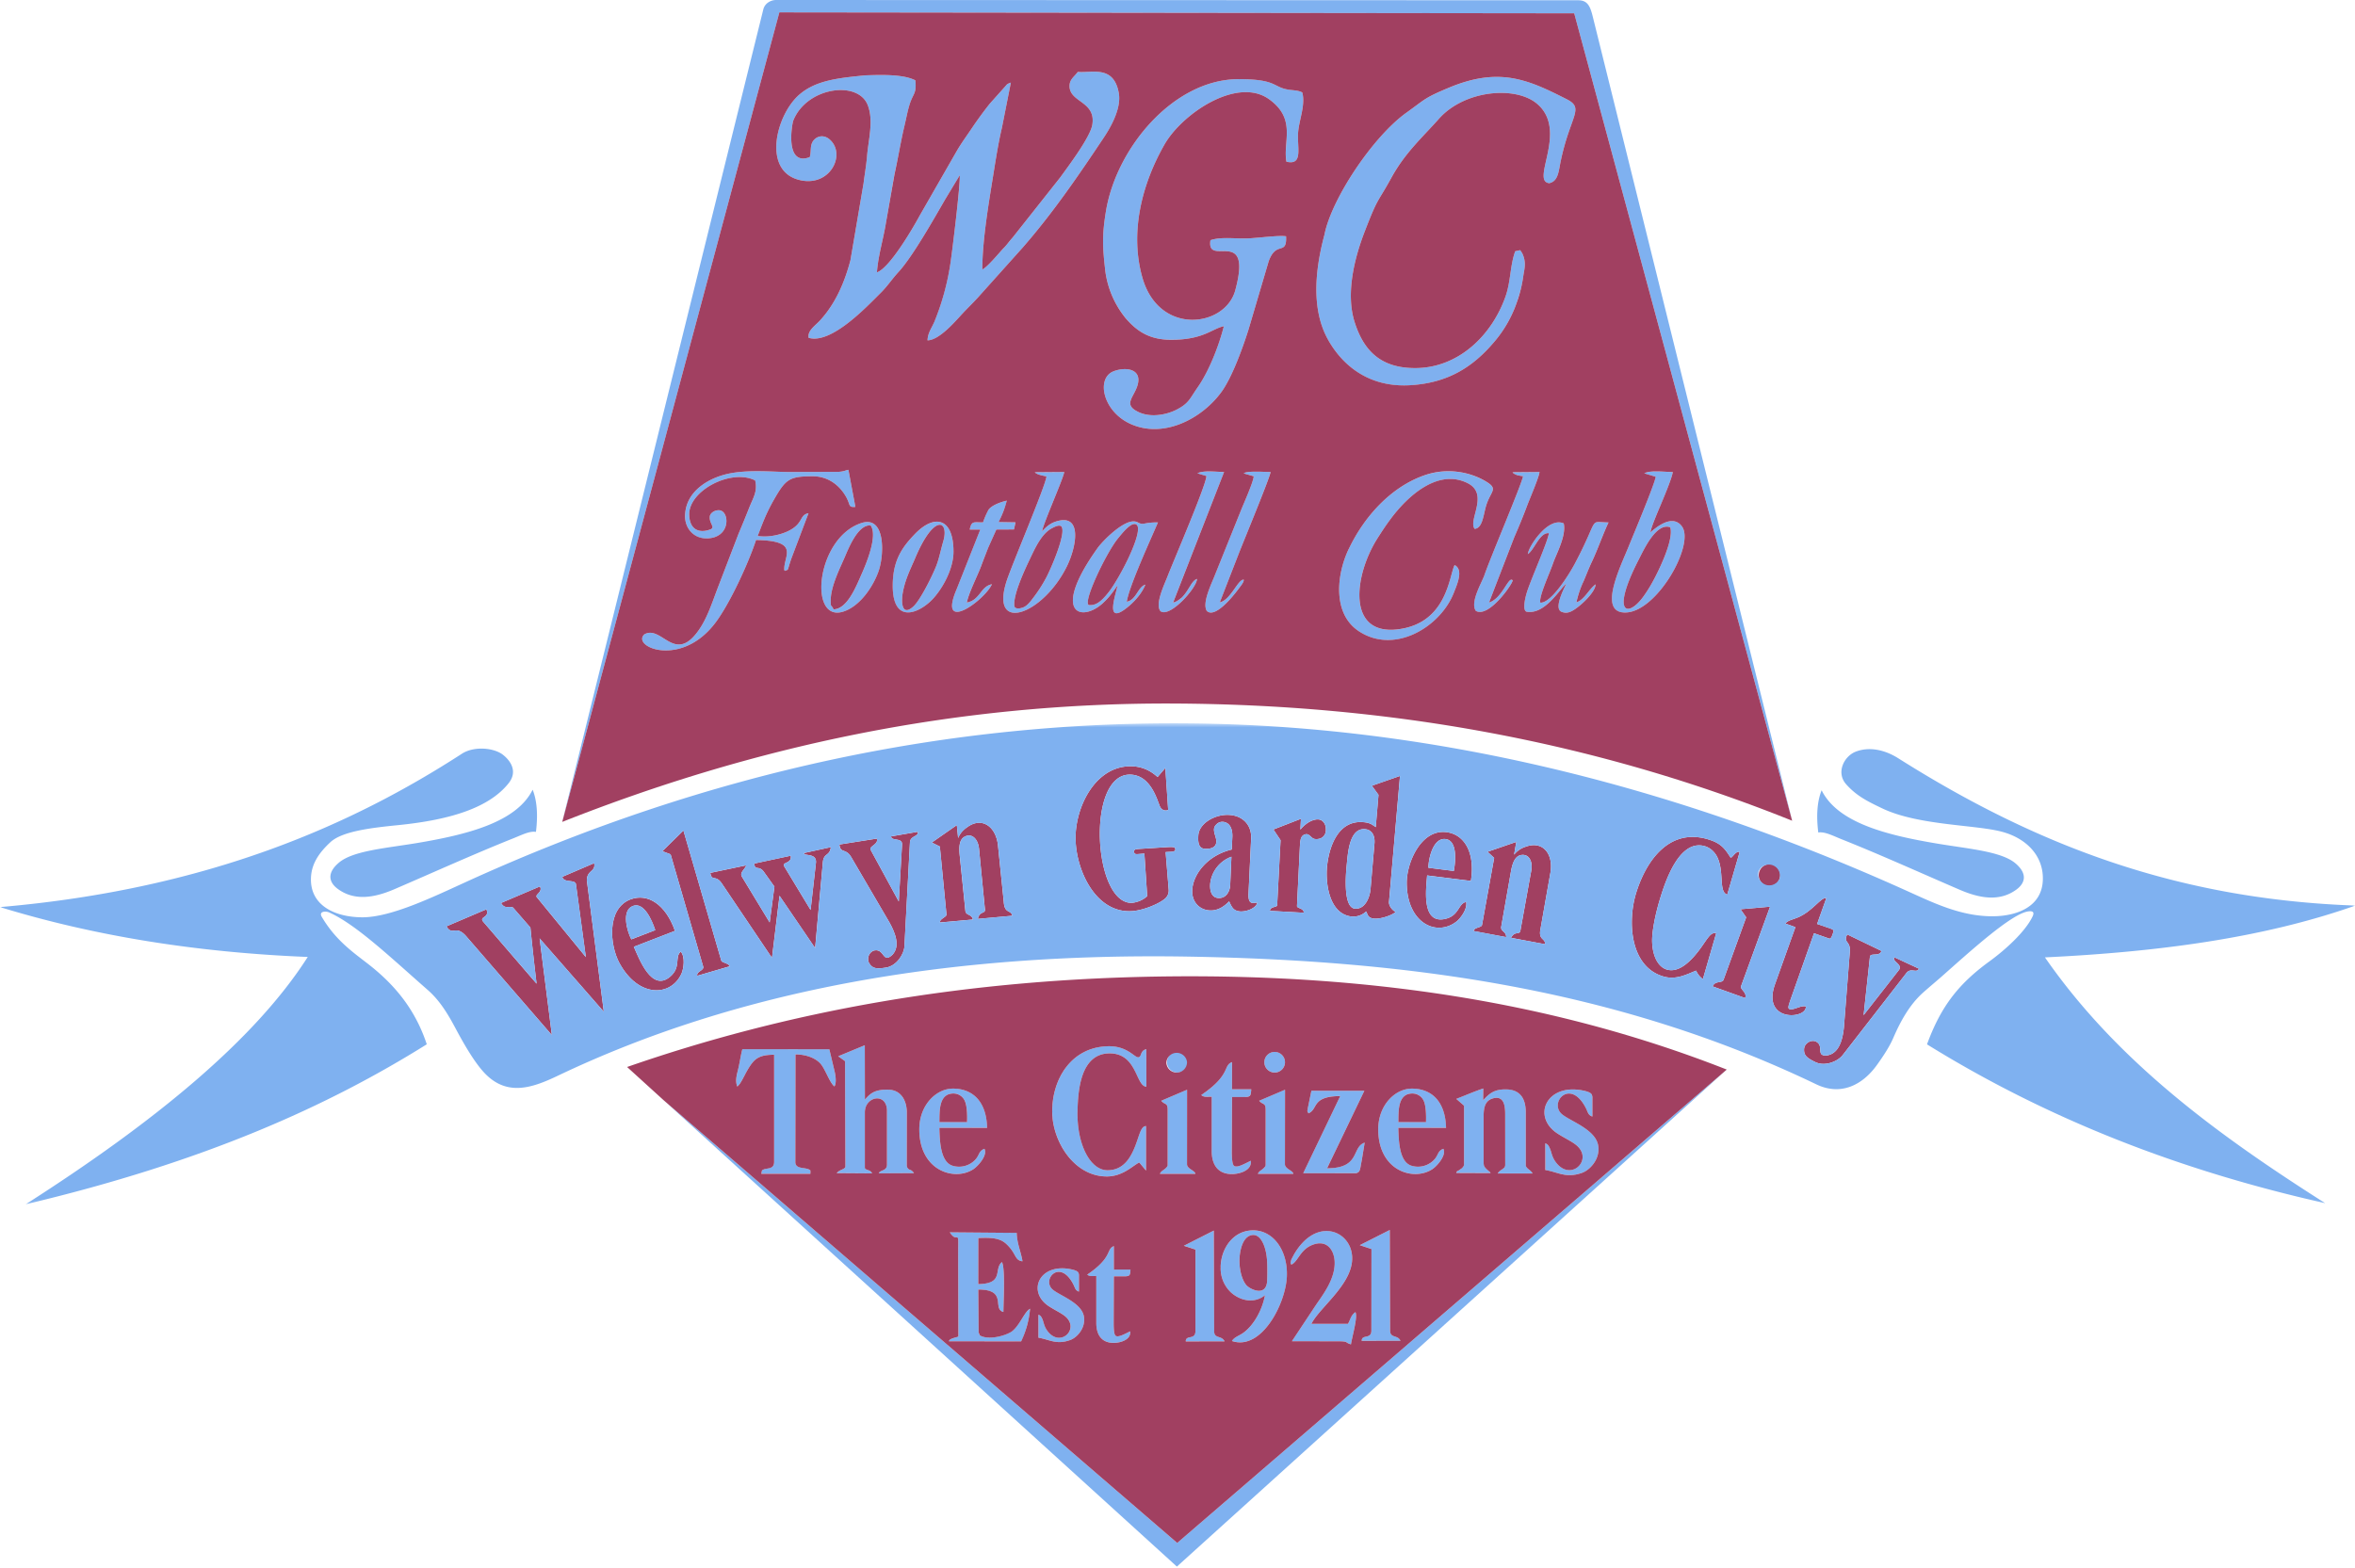
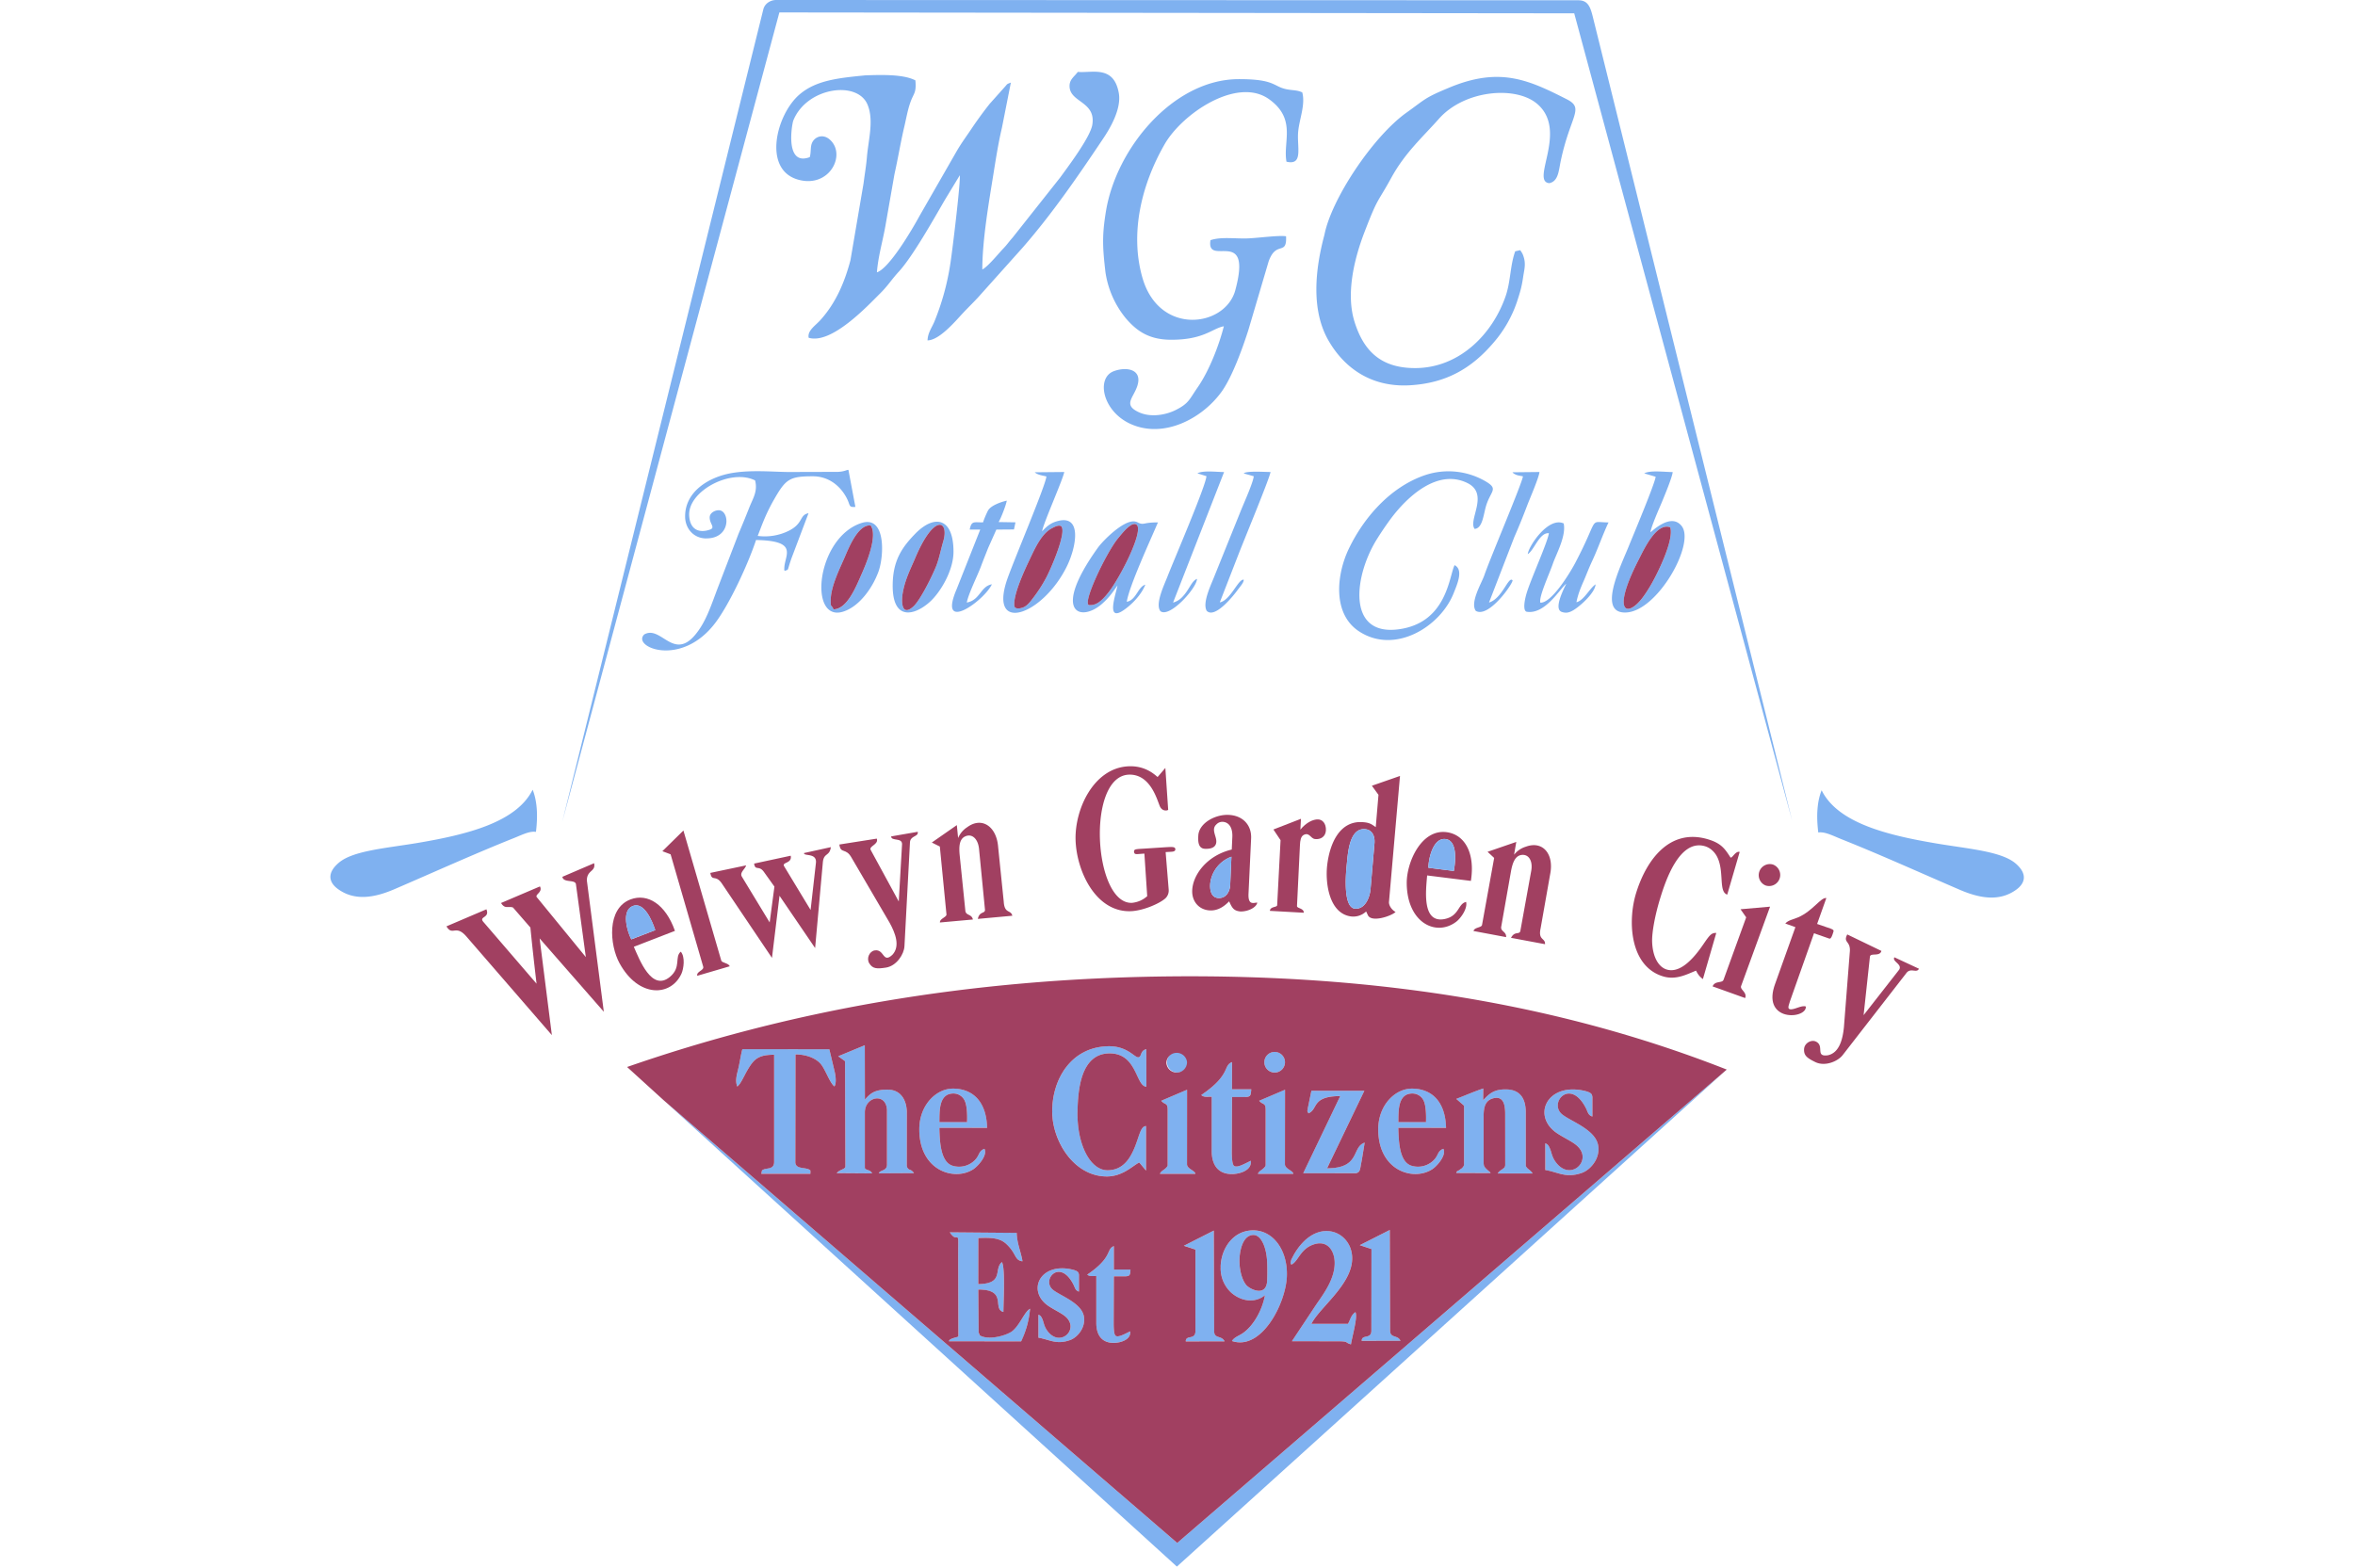
<svg xmlns="http://www.w3.org/2000/svg" width="500" height="333" fill="none">
  <path fill="#7FB0EF" fill-rule="evenodd" d="M149.98 114.34c3 0 4.2-1.91 4.25-3.58.03-1.26-.6-2.39-1.62-2.4-.91 0-1.89.62-1.93 1.44-.07 1.38 1.19 2.15.2 2.62-.65.25-1.26.36-1.8.35-1.71-.04-2.67-1.25-2.76-3.36-.2-5.17 8.9-9.95 14-7.38.59 2.32-.45 3.78-1.22 5.72-.78 1.97-1.45 3.63-2.28 5.57l-4.27 11.12c-1.51 3.91-2.58 7.57-4.98 10.41-4.63 5.48-7.25-2.1-10.78-.12-2.77 2.65 7.93 7.24 15.23-2.65 3.01-4.08 6.84-12.37 8.5-17.4 9.2.17 6.04 3.22 6 6-.01.63-.1.15.1.56.96-.42.39.28 1.42-2.67l3.62-9.58c-1.99.38-1.02 2.12-4.16 3.72a11.5 11.5 0 0 1-6.63 1.1c.82-2.05 1.6-4.47 3.47-7.73 2.5-4.37 3.3-4.93 8.25-4.93 3.27 0 5.73 1.95 7.11 4.5.92 1.7.37 2.11 1.91 2l-1.48-7.87c-.4 0-.83.36-2.17.43l-10.4.03c-3.23 0-8.15-.52-12.4.26-4.64.85-9.7 3.85-9.7 9.16-.02 2.46 1.71 4.69 4.52 4.69ZM308.83 120.02c-1.17 2.27-1.59 12.34-12.01 13.64-11 1.38-9.32-11.61-4.33-19.4a68.45 68.45 0 0 1 2.67-3.93c3.5-4.75 10-10.9 16.4-7.74 4.7 2.32.06 7.85 1.53 9.74 1.75-.16 1.85-3.17 2.5-5.14.98-2.95 2.5-3.33 0-4.86a15.63 15.63 0 0 0-13.16-1.38c-7.31 2.54-12.92 9.02-16.08 15.64-2.61 5.47-3.47 13.78 2.19 17.49 7.61 5 17.27-.98 20.09-8.1.74-1.86 2.15-4.98.2-5.96ZM354.62 111.98c.76 2.58-2.21 8.63-3.11 10.4a30.68 30.68 0 0 1-2.6 4.32c-3.31 4.6-6.96 3.75-.97-7.89 1.08-2.1 3.72-7.9 6.68-6.83Zm-5.53-11.45 2.43.72c-.18 1.52-4.8 12.5-5.73 14.8-1.77 4.38-6.77 14.4-.46 14.02 6.65-.39 14.6-14.6 11.73-18.33-2.22-2.88-6.08.9-6.65 1.3.17-1.24 1.87-5.08 2.4-6.33.56-1.37 2.2-5.26 2.33-6.46-1.76 0-4.72-.43-6.05.28ZM215.37 128.74c-.34-2.29 2.17-7.7 3.32-10.08.9-1.86 2.32-5.2 4.53-6.4.65-.36 1.7-.92 2.14-.44 1.06 1.34-2.14 8.8-3.25 10.89a30.6 30.6 0 0 1-2.84 4.38c-1.18 1.6-1.78 1.9-2.64 2.08-.67.14-1.2-.03-1.26-.43Zm4.32-28.45c.58.6 1.91.73 2.48.9-.21 2.08-7.31 18.68-8.46 22.24-3.61 11.21 7.75 7.18 12.83-3.21 1.96-4.03 3.25-10.88-1.87-9.59-1.42.36-2.23.94-3.41 2.2.17-1.5 4.37-10.87 4.7-12.59l-6.27.06ZM324.38 117.67c1.37-.84 2.47-4.64 4.48-4.43-.33 1.97-3.37 8.71-4.54 12.12-.69 2.02-1.03 4.33-.2 4.55 3.97.7 7.23-5.13 8.42-5.93-1.24 2.46-2.45 5.48-.94 5.98.75.25 1.45.26 2.56-.44 1.59-1 4.54-3.75 4.6-5.42-1.33.92-2.44 3.39-4.06 3.8.33-1.7.9-3.06 1.52-4.48.64-1.47 1.07-2.67 1.78-4.19 1.3-2.78 2.24-5.59 3.51-8.28-4.4-.06-1.79-1.4-7.14 8.74-1.08 2.03-4.97 8.42-7.33 8.3-.38-1.2 1.89-6.04 2.65-8.27.7-2.03 2.88-5.9 2.3-8.56-3.3-1.49-7.5 4.93-7.62 6.51ZM231.29 128.51c-1.7-.01 3.49-10.96 6.04-14.13 1.06-1.31 3.05-3.82 4.04-2.9 1.45 1.47-3.68 11.38-6.06 14.38-1.69 2.11-2.76 2.7-4.02 2.65Zm5.97-4.19c-.31 1.79-2.6 8 1.39 5.2 1.74-1.22 3.67-3.21 4.52-5.35-1.58.45-1.92 3.27-3.94 3.63.49-3.29 5.08-13.23 6.62-16.86-2.94 0-2.87.5-3.84.21-.41-.13-.6-.38-1.26-.42-2.36-.14-6.59 4.08-7.7 5.65-10.02 14-3.44 15.85 1.06 11.74 1.44-1.31 2.1-2.28 3.15-3.8ZM321.14 100.3c.07.17.19.16.23.26l.46.24.24.09c.27.1.97.2 1.28.27-.31 1.8-6.94 17.32-8.2 21-.53 1.58-3.1 5.76-1.82 7.57 2.78 1.65 8.07-6.05 7.8-6.5-.87-.95-2.15 3.88-4.99 4.73l5.37-13.9c.91-2.06 1.9-4.5 2.73-6.7.53-1.41 2.5-5.91 2.61-7.12l-5.71.06ZM254.22 100.52l1.92.6c-.05 1.9-6.98 18-8.26 21.3-.68 1.76-2.7 5.9-1.5 7.38 1.95 1.5 7.73-4.93 7.76-6.86-1.2.43-1.63 2.4-3.28 4a4.1 4.1 0 0 1-1.8 1.03l10.83-27.72c-1.68-.01-4.4-.39-5.67.27ZM264.06 100.54l2.13.6c-.12 1.3-2 5.5-2.65 7.09l-5.6 13.88c-.68 1.82-2.76 5.89-1.73 7.62 1.7 1.71 5.56-3.08 6.53-4.4.54-.73 1.43-1.72 1.3-2.23-1.18-.11-2.79 4.4-5.06 4.83l3.98-10.23c1.2-3.1 6.47-15.8 6.8-17.46-1.24 0-5.15-.28-5.7.3ZM200.27 114.97c-.53 1.8-.86 3.59-1.47 5.17-.8 2.05-3.35 7.24-4.87 8.64-2.4 2.23-2.64-.75-2.26-2.89.5-2.82 1.61-4.97 2.65-7.42 4.1-9.65 7.21-7.83 5.95-3.5Zm2.17 2.2c0-7.28-4.06-8.01-8.17-3.77-2.68 2.78-4.74 5.57-4.74 11 0 7.59 4.72 6.27 7.87 3.44 2.26-2.03 5.04-6.67 5.04-10.67ZM176.37 127.53c0-2.98 1.93-6.75 3-9.25.9-2.11 2.83-6.88 5.47-6.7 1.6 2.2-1.03 8.36-1.88 10.28-1.12 2.52-3.01 7.49-5.98 7.56-.53-1.17-.61-.27-.61-1.89Zm6.5-16.45c-9.6 3.16-11.3 21.18-3.84 18.81 3.42-1.08 6.23-5.03 7.5-8.54 1.2-3.4 1.55-11.97-3.65-10.27ZM208.71 110.94c-2 0-2.44-.36-2.83 1.52h2.24l-5 12.63c-4.13 9.65 5.84 2.51 7.47-1-2.43.42-2.48 3.37-5.33 3.87.42-2.05 2.28-5.69 3.04-7.75.52-1.4.98-2.51 1.5-3.84l1.74-3.9 3.74-.03.32-1.51-3.59-.06c.44-.63 1.62-3.67 1.74-4.55-1.31.3-3.22 1-3.88 1.95-.15.21-.31.58-.43.83-.32.71-.52 1.2-.73 1.84ZM228.83 15.27c-.67.96-1.75 1.54-1.75 2.99 0 3.55 5.67 3.22 4.83 8.26-.46 2.72-5.41 9.22-6.78 11.13L215 50.45c-.88.99-1.2 1.53-2.03 2.38-.74.76-3.26 3.85-4.41 4.4 0-6.39 1.44-14.51 2.4-20.53.52-3.25 1.03-6.46 1.76-9.55l1.9-9.61c-.99.38-.66.24-1.38 1.02l-3.1 3.47a83.58 83.58 0 0 0-3.6 4.9c-1.22 1.84-2.3 3.26-3.38 5.1l-7.9 13.77c-1.55 2.86-6.42 11.17-9.08 12.04.28-3.6 1.34-6.96 1.9-10.41l1.83-10.45c.77-3.43 1.32-6.87 2.1-10.13.41-1.78.7-3.46 1.25-5.04.71-2.06 1.34-2 1.09-4.74-2.6-1.37-7.52-1.16-10.6-1.07-5.77.57-10.43 1.04-13.95 4.02-4.97 4.2-7.98 16.02-.32 18.14 6.68 1.85 10.29-5.4 6.67-8.54-1.16-1.01-2.5-.78-3.29.04-1.01 1.07-.54 2.41-.94 3.71-5.34 2.03-3.8-7.02-3.48-7.8 2.85-7.03 13.57-8.54 15.74-3.37 1.4 3.33.2 7.4-.12 11.14-.15 1.86-.47 3.64-.71 5.57l-2.79 16.37c-1.3 4.9-3.22 9.22-6.43 12.75-1.03 1.13-2.74 2.2-2.44 3.7 4.84 1.45 12.43-6.68 15.22-9.46 1.64-1.63 2.33-2.85 3.92-4.58 2.93-3.2 7.35-11.05 9.82-15.31l3.13-5.16c.15 1.77-1.6 16.22-2.02 18.84a53.7 53.7 0 0 1-3.4 12.3c-.59 1.36-1.38 2.37-1.43 3.93 2.5-.04 5.83-3.98 7.46-5.74 1.06-1.14 2-2.03 3.24-3.36l9.5-10.61c6.3-7.23 11.7-15.1 17.07-23.12 1.37-2.04 3.97-6.3 3.33-9.74-1.1-5.96-5.72-4.16-8.7-4.45ZM273.05 50.18c-1.51-.25-6.06.38-8.15.45-2.58.1-5.65-.39-7.9.38-.94 5.9 8.99-3.16 5.27 10.63-2.12 7.87-16.18 9.75-19.72-2.67-2.74-9.6-.1-19.95 4.72-28.34 3.76-6.54 15.42-14.4 22.17-9.56 5.9 4.23 2.9 9.09 3.7 13.27 3.68.87 2.15-3.22 2.49-6.46.28-2.73 1.55-5.67.86-8.25-1.06-.53-1.98-.4-3.36-.68-2.88-.59-2.38-2.2-10.44-2.14-13.68.23-25.68 14.66-27.88 28.04-.86 5.24-.71 7.7-.12 12.85a20 20 0 0 0 4.3 9.85c2.16 2.52 4.7 4.58 9.56 4.6 7.02.05 8.83-2.41 11.29-2.86-1.05 4.15-3.16 9.52-5.55 12.96-1.75 2.51-1.85 3.41-4.62 4.8-2.06 1.05-5.25 1.67-7.8.53-3.54-1.59-1.22-3.06-.4-5.62 1.16-3.59-2.36-4.13-5.02-3.12-3.75 1.43-2.4 8.5 3.6 11.2 7.01 3.16 15.15-1.1 19.3-6.83 2.23-3.08 4.46-9.23 5.7-13.13l4.3-14.56c1.61-4.52 3.9-1.08 3.7-5.34ZM281.19 49.89c-1.96 7.31-2.87 15.9.85 22.4 3.26 5.69 8.94 10.03 17.35 9.53 7.67-.46 13.08-3.58 17.79-9.14a25.89 25.89 0 0 0 4.9-8.6c.64-1.96.99-3.06 1.31-5.28.24-1.63.66-2.83-.02-4.61-.13-.35-.17-.37-.3-.6l-.1-.16-.2-.3-1.07.24c-1.1 3.06-.95 6.4-2.04 9.55-2.85 8.2-9.88 15.14-18.98 15.25-7.65.09-11.22-3.83-13.1-9.85-1.95-6.25.17-13.96 2.12-19.03 2.93-7.62 2.65-5.98 5.7-11.55 2.94-5.35 6.66-8.62 10.11-12.52 5.44-6.12 16.28-7.03 20.82-3.19 6.72 5.67-1.47 16.46 2.6 16.87 1.94-.4 1.99-2.6 2.45-4.78 2.06-9.68 5.1-11.1 1.25-13.05-8.09-4.1-14.21-6.94-24.94-2.46-5.32 2.21-4.98 2.39-9.1 5.33-7.08 5.07-15.92 18.31-17.4 25.95Z" clip-rule="evenodd" />
  <path fill="#A14061" fill-rule="evenodd" d="M119.4 186.2c.2 1.37 2.73.5 2.88 1.59l2.1 15.47-10.4-12.71c-.48-.6 1.31-1.05.66-2.3l-8.26 3.52c.83 1.37 1.53.6 2.54.96l3.69 4.25c.41 4.15.82 7.78 1.31 11.93l-11.29-13.12c-1.04-1.2 1.43-.78.64-2.68l-8.48 3.62c1.3 2.17 1.93-.51 4.24 2.16l18.14 20.94-2.6-20.54 13.63 15.58-3.6-27.88c0-2.27 1.93-1.81 1.54-3.67l-6.74 2.89ZM247.48 180.96l1.24-.07c.38-.03.85-.1.82-.55-.03-.54-.68-.49-2.1-.41l-4.62.3c-1.38.09-2.08.06-2.05.59.03.55.26.6.86.56l1.34-.1.6 9.04a5.62 5.62 0 0 1-3.25 1.42c-8.17.3-9.75-27.12-.52-27.23 4.7-.05 5.99 5.89 6.52 6.85.54 1.03 1.62.78 1.7.61l-.6-8.88-1.65 1.93c-.72-.62-2.75-2.5-6.34-2.27-7.3.46-11.26 9.16-11.07 15.64.2 6.65 4.36 15.57 11.95 15.11 2.53-.16 5.9-1.61 7.12-2.72.4-.37.76-1.02.7-1.84l-.65-7.98ZM289.87 176.1c1.42.13 2.1 1.39 1.95 3.04l-.84 9.69c-.15 1.73-1.13 4.31-3.3 4.14-2.43-.18-2-6.73-1.78-8.95.26-2.57.48-8.25 3.97-7.93Zm1.4-9.23 1.4 1.93-.58 6.86c-.92-.64-1.3-.96-2.76-1.06-4.98-.36-7.02 4.7-7.54 9.06-.46 3.74.35 10.37 5.08 10.97a3.97 3.97 0 0 0 3.18-1.06l.37.79c.76 1.62 4.98.19 5.88-.68-.93-.53-1.45-1.48-1.4-2.13l2.34-26.76-5.97 2.08ZM360.09 206.13c.28.53.58 1.16 1.46 1.8l2.84-9.8c-1.03-.04-1.41.46-2.74 2.4-3.17 4.68-5.7 5.93-7.68 5.4-1.93-.52-3.1-2.86-3.2-5.93-.06-1.97.6-5.62 1.73-9.29 1.1-3.58 4.04-12.53 9.44-11.01 1.1.31 2 1.13 2.54 2.09 1.72 3.12.3 7.61 2.24 8.2l2.64-9.06c-.91-.3-1.68 1.57-1.98 1.13-1.24-1.95-2.07-3.05-4.94-3.87-8.04-2.28-12.92 4.52-15.06 11.44-1.86 6-1.36 15.7 5.83 17.76 2.72.78 5.05-.53 6.88-1.25ZM170.71 181.16c-.12.75 2.78-.12 2.52 2.12l-1.13 9.97-5.63-9.3c-.5-.9 1.74-.53 1.41-2.22l-7.77 1.67c.24 1.61 1 .3 2.05 1.73l2.26 3.16-1.01 7.61-5.9-9.72c-.53-.9.7-1.59.9-2.4l-7.6 1.6c.34 1.94 1.12.28 2.45 2.25l10.64 15.8 1.6-13.19 7.56 11.1 1.64-18.18c.19-2.12 1.44-1.25 1.7-3.25l-5.69 1.25Z" clip-rule="evenodd" />
  <path fill="#7FB1F0" fill-rule="evenodd" d="m177.96 224.32 1.46 1.04.07 22.34c0 .63-1.3.68-1.84 1.43l7.5.06c-.32-.88-1.58-.6-1.52-1.27l-.01-11.67c0-3.48 4.7-4.33 4.7-.31v11.3c.05 1.52-1.47 1.17-1.75 1.94l7.48-.04c-.14-.19-.36-.48-.68-.64-.12-.07-.88-.19-.85-1.15l.01-11.05c0-2.51-1.2-4.82-3.88-4.89-2.68-.06-3.73.61-5.02 2.1l-.02-11.53-5.65 2.34ZM241.89 246.88l1.43 1.7v-9.43c-1-.03-1.34 1.6-2.03 3.51-.94 2.65-2.42 5.84-6.1 5.87-3.67.03-6.57-5.42-6.42-12.53.1-4.25.57-12.26 6.78-12.3 5.9-.04 5.55 6.97 7.84 7.08l-.02-7.97c-1.37.37-.91 1.58-1.65 1.7-.84.16-2.34-2.48-6.65-2.32-7.76.29-11.71 7.13-11.67 13.9.03 6.27 4.64 13.78 11.62 13.75 3.45 0 5.61-2.42 6.87-2.96ZM156.54 230.74c1-.78 1.8-3.38 3.28-5.16 1.06-1.26 2.47-1.59 4.55-1.6v22.74c0 1.84-1.8 1.16-2.59 1.84l-.15.7 10.44.01-.01-.71c-.86-.83-3.23-.09-3.2-1.81l.03-22.83c2.5 0 4.6.95 5.53 2.24.92 1.27 1.75 3.74 2.73 4.56.36-.44.39-1.75.06-3.14l-1.13-4.75-18.47-.02c-.37 1.43-.53 2.7-.83 4-.3 1.3-.77 2.66-.24 3.93Z" clip-rule="evenodd" />
  <path fill="#A14061" fill-rule="evenodd" d="m203.42 177.98-.27-2.75-5.31 3.7 1.7.85 1.41 14.43c.03.57-1.46.9-1.39 1.7l7-.63c-.25-1.2-1.48-.8-1.6-1.84l-1.2-11.76c-.2-1.97-.06-3.51 1.18-4.06 1.5-.67 2.78.62 2.94 2.83l1.25 12.8c-.03.82-1.18.25-1.52 1.9l7.32-.67c-.3-1.34-1.66-.34-1.82-2.98l-1.19-11.63c-.33-4.35-3.45-6.49-6.56-4.2a5.05 5.05 0 0 0-1.94 2.3Z" clip-rule="evenodd" />
  <path fill="#7FB1F0" fill-rule="evenodd" d="m309.2 233.36 1.64 1.46v12.4c0 .45-.3.7-.45.85-.09.1-.09.06-.54.4-.4.28-.46.05-.67.63l7.3.03c-.2-.34-.15-.21-.52-.54-1.04-.9-.89-1.13-.97-1.58v-9.87c0-2.1.37-3.55 2.2-3.94 2.1-.44 2.38 1.56 2.38 3.4v10.79c0 .3-.11.48-.19.57-.69.65-.95.53-1.4 1.23h7.4c-.38-.78-1.43-1-1.44-1.78v-11.2c0-2.9-1.19-4.8-4.07-4.87-2.68-.06-3.7.94-4.98 2.32l.03-2.51c-1.92.66-3.74 1.44-5.73 2.21ZM201.66 261.7c.26.43.73.97 1 1.02.92.16.82-.44.78 3.2l.05 17.86c0 .24-1.94.38-2.01 1.07l15.33.01c.82-1.46 1.86-5.1 1.89-6.92-1.14.57-2.17 3.46-3.76 4.73-1.12.9-4.95 2.06-6.9.94l-.2-.46c0-.06-.05-.16-.07-.24l-.07-9.05c6.31 0 2.88 4.06 5.34 4.77 0-1.9.42-9.51-.32-10.6-1.8 1.53.55 4.6-5.02 4.68l.01-9.78c2.44-.13 4.5-.1 5.92 1.22 2.22 2.05 1.73 3.52 3.46 3.7-.34-2.03-1.18-3.8-1.23-6.03l-14.2-.12Z" clip-rule="evenodd" />
  <path fill="#A14061" fill-rule="evenodd" d="m261.45 181.94-.27 6.2c-.15 1.41-1 2.7-2.56 2.57-1.62-.13-1.82-2.04-1.64-3.32a6.87 6.87 0 0 1 4.47-5.44Zm-5.63-1.68c1.81.08 2.39-.64 2.42-1.5.05-1.2-1.13-2.61 0-3.66.44-.47.98-.61 1.48-.56 1.62.2 1.99 1.88 1.92 3.24l-.12 2.64c-5.37 1.28-8.35 5.51-8.4 8.8-.04 2.3 1.5 4.03 3.78 4.13 1.77.08 3.13-.96 4.06-1.93.63 1.35.91 2 2.39 2.15 1.5.05 3.38-.78 3.59-1.88-.7-.02-1.99.72-1.86-1.93l.55-11.7c.13-2.78-1.7-4.85-4.74-5-2.89-.14-6.3 1.75-6.47 4.35-.06 1.03-.13 2.79 1.4 2.85Z" clip-rule="evenodd" />
  <path fill="#7FB1F0" fill-rule="evenodd" d="M269.04 271.9c-.12 3.72-3.74 1.86-4.46 1-.84-1-1.38-2.98-1.43-4.86-.05-1.94.54-5.79 3.01-5.75 1.55.02 2.74 2.46 2.88 5.85.05 1.36.04 2.5 0 3.76Zm-.47 3.18c-.56 3.06-2.3 6.26-4.48 7.9-.99.73-1.99.93-2.53 1.8 6.31 2.14 11.43-8 11.67-13.69.21-5.43-2.77-9.6-6.81-9.78-4.5-.22-7.17 3.79-7.25 7.69a7.02 7.02 0 0 0 2.23 5.52c2.2 1.92 5.11 2.25 7.17.56Z" clip-rule="evenodd" />
  <path fill="#A14061" fill-rule="evenodd" d="M189.2 177.63c.03 1.07 2.3.2 2.32 1.62l-.7 12.2-5.96-10.95c-.44-.81 1.74-1.14 1.3-2.4l-7.95 1.25c.27 2.1 1.39.58 2.62 2.86l8.04 13.74c1.18 2.14 2.33 4.97.6 6.82-2.08 1.94-1.66-1.27-3.76-.93-1.1.17-1.82 1.69-1.14 2.76.7 1.12 1.55 1.2 3.53.89 2.24-.35 3.84-2.82 3.93-4.54l1.16-21.92c0-1.66 1.87-1.23 1.66-2.38l-5.65.98ZM134.04 199.5c-.9-1.7-2.16-6.13.32-7.09 2.36-.92 4.05 2.98 4.76 5.13l-5.08 1.96Zm-2.5 5.07c4.05 7.39 10.91 7.1 13.14 2.22.47-1.03.84-3.56-.14-4.68-1.38 1.12.16 3.31-2.32 5.36-3.88 3.2-6.48-3.76-7.65-6.4l8.73-3.38c-1.96-5.6-5.77-8.07-9.44-6.68-5.1 1.94-4.43 9.72-2.32 13.56ZM140.63 180.77l1.75.66 6.92 23.86c.23.83-1.5 1-1.26 1.94l6.9-2.02c-.28-.7-1.66-.72-1.8-1.2l-8.04-27.63-4.47 4.39Z" clip-rule="evenodd" />
  <path fill="#7FB1F0" fill-rule="evenodd" d="M274.26 268.54c1.44-.79 1.8-3.26 4.6-4.24 3.05-1.06 4.5 1.42 4.5 3.92.02 3.55-2.54 6.8-3.96 8.9l-5.11 7.71 9.73.02c2.44 0 1.37.23 2.81.64.2-1.47 1.51-5.9.94-6.83-.98.7-.99 1.4-1.56 2.48l-7.8.01c1.9-3.76 9.8-9.16 8.54-15.26-1.01-4.89-7.82-7.15-12.25.58l-.53 1.04c-.21.77-.21.96.1 1.03ZM199.45 238.3c.04-2.26-.17-6.1 3.01-6.08 1.02.01 1.98.6 2.43 1.66.44 1.06.49 2.98.44 4.4l-5.88.01Zm-4.27 1.53c0 8.91 7.62 11.11 11.56 8.41.94-.64 3-2.92 2.27-4.28-1.44.54-.89 1.57-2.48 2.82a4.74 4.74 0 0 1-4.31.77c-2.53-.8-2.7-5.08-2.78-8.03l10.15-.01c-.18-6.22-3.68-8.35-7.31-8.33-3.57.03-7.1 3.56-7.1 8.65ZM277.8 236.43c2.12-.86.54-3.64 6.75-3.66l-7.86 16.39 11.2-.01c.97-.23.83-.8 1.23-2.72l.62-3.78c-2.84.96-.82 5.45-7.98 5.45l7.91-16.45h-11.24l-.76 3.67c-.07 1.04-.27.25.13 1.1Z" clip-rule="evenodd" />
  <path fill="#A14061" fill-rule="evenodd" d="m379.04 196.13 2.15.77-4.3 12.03c-1.4 3.8-.05 5.7 1.78 6.38 2.1.77 4.85-.09 4.74-1.55-.89-.38-2.65.85-3.45.55-.49-.19-.26-.72.59-3.13l4.59-12.98 3.27 1.14c.37.13.68-.9.8-1.3.12-.35.24-.55-.57-.84l-2.84-.98 1.96-5.5c-1.17-.2-2.84 2.72-5.97 4.09-1.15.5-2.1.59-2.75 1.32Z" clip-rule="evenodd" />
  <path fill="#7FB1F0" fill-rule="evenodd" d="M255.04 232.56c.53.45 1 .35 2.21.35v11.5c0 3.03 1.39 4.94 4.32 4.92 1.74 0 4.28-.83 4-2.83-1.65.83-2.97 1.55-3.58 1.06-.4-.32-.47-1.85-.46-3.11l.04-11.47h2.82c.5 0 .8-.1.96-.27.22-.21.25-.62.3-1.38h-4.08v-5.77c-1.96.76-.15 2.67-6.53 7Z" clip-rule="evenodd" />
  <path fill="#A14061" fill-rule="evenodd" d="m270.36 176.16 1.52 2.27-.72 13.81c-.05.52-1.46.2-1.55 1.2l7.2.4c.04-1.01-1.46-.87-1.44-1.43l.63-12.97c.04-.87.16-1.8.8-2.13 1.24-.62 1.42.77 2.41.88 1.18.13 2.22-.5 2.3-1.82.07-1.53-.77-2.31-1.63-2.35-1.12-.06-2.63.73-3.79 2.17l.12-2.3-5.85 2.27Z" clip-rule="evenodd" />
  <path fill="#7FB1F0" fill-rule="evenodd" d="m251.35 264.56 2.47.8-.01 17.38c-.06 1.88-2.06.68-2.06 2.13l8.24-.01c-.63-1.32-2.2-.47-2.2-2.19l-.08-21.33-6.36 3.22ZM328.1 242.8v5.68c2.65.42 4.39 1.81 7.82.59 1.73-.63 3.88-3.03 3.4-5.83-.58-3.33-5.7-5.05-7.6-6.55-3-2.36 1.58-7.85 4.93-1.47.5.97.5 1.58 1.44 1.9v-4.19c-.12-.4.09-.94-2.18-1.37-7.69-1.45-10.72 5.68-5.14 9.23 1.6 1 3.16 1.72 4.06 2.53 3.38 3.04-1.22 7.54-4.34 3.7-1.06-1.3-1-2.21-1.47-3.23-.3-.64-.47-.8-.92-.99Z" clip-rule="evenodd" />
  <path fill="#A14061" fill-rule="evenodd" d="m369.54 193.1 1.2 1.72-4.81 13.26c-.29.78-1.8.13-2.32 1.4l6.91 2.48c.47-1.23-1.13-1.78-.86-2.55l6.15-16.86-6.27.55Zm6.84-9.51a2.36 2.36 0 0 0-1.54 4.45 2.35 2.35 0 1 0 1.54-4.45Z" clip-rule="evenodd" />
  <path fill="#7FB1F0" fill-rule="evenodd" d="M249.88 227.77a2.2 2.2 0 1 0-.1-4.39 2.2 2.2 0 0 0 .1 4.39Zm-3.33 5.99c.76.93 1.36.33 1.36 1.9v11.79c0 .43-.9 1.03-.94 1.05-.28.19-.6.48-.7.79h7.52c.03-.66-1.78-1.05-1.77-2.02l.01-15.85-5.48 2.34ZM230.84 270.7c.46.38.87.29 1.91.29v9.94c.01 2.62 1.2 4.27 3.74 4.25 1.5 0 3.7-.71 3.45-2.44-1.42.71-2.56 1.33-3.09.92-.35-.29-.4-1.6-.4-2.7l.04-9.92h2.43c.44 0 .69-.08.84-.22.19-.19.21-.54.26-1.2h-3.53v-4.98c-1.7.65-.14 2.3-5.65 6.05ZM220.47 279.2v4.89c2.3.35 3.79 1.56 6.74.5 1.5-.54 3.34-2.6 2.92-5.01-.5-2.88-4.9-4.36-6.54-5.65-2.58-2.03 1.36-6.76 4.25-1.26.44.83.42 1.36 1.24 1.63v-3.6c-.1-.35.07-.82-1.88-1.18-6.62-1.25-9.23 4.89-4.42 7.94 1.37.87 2.72 1.48 3.5 2.19 2.9 2.6-1.06 6.49-3.75 3.18-.9-1.12-.85-1.9-1.27-2.78-.25-.55-.4-.69-.78-.86ZM288.7 264.44l2.48.81-.02 17.37c-.06 1.88-2.06.68-2.05 2.13l8.24-.01c-.63-1.32-2.2-.47-2.21-2.19l-.07-21.34-6.37 3.23Z" clip-rule="evenodd" />
  <path fill="#A14061" fill-rule="evenodd" d="M303.27 184.29c.01-1.93 1-6.42 3.64-6.1 2.5.32 2.16 4.55 1.76 6.78l-5.4-.68Zm-4.6 3.28c.06 8.42 6.25 11.42 10.51 8.18.91-.69 2.43-2.74 2.1-4.2-1.74.34-1.43 3-4.58 3.63-4.93.98-3.92-6.38-3.7-9.26l9.29 1.16c.93-5.86-1.26-9.84-5.16-10.35-5.4-.7-8.5 6.46-8.46 10.84ZM321.46 181.52l.47-2.72-6.1 2.1 1.4 1.3-2.58 14.26c-.13.56-1.65.47-1.8 1.26l6.92 1.3c.07-1.22-1.22-1.17-1.04-2.21l2.05-11.64c.34-1.94.89-3.4 2.24-3.6 1.61-.22 2.5 1.37 2.05 3.54l-2.29 12.65c-.25.78-1.2-.07-1.97 1.41l7.22 1.35c.08-1.37-1.5-.77-.94-3.36l2.03-11.51c.86-4.27-1.56-7.18-5.18-5.83a5.03 5.03 0 0 0-2.48 1.7ZM402.21 203.3c-.58.9 1.78 1.47.99 2.66l-7.53 9.63 1.34-12.4c.1-.92 2.09.06 2.44-1.24l-7.25-3.5c-.97 1.87.82 1.27.53 3.84l-1.24 15.88c-.25 2.42-.92 5.4-3.4 5.94-2.8.4-.64-2-2.55-2.91-1-.48-2.46.35-2.51 1.62-.06 1.32.59 1.86 2.4 2.74 2.03.99 4.75-.13 5.8-1.49l13.46-17.34c.94-1.36 2.24.06 2.73-1l-5.2-2.42Z" clip-rule="evenodd" />
  <path fill="#7FB1F0" fill-rule="evenodd" d="M270.68 227.77a2.19 2.19 0 1 0-.1-4.38 2.19 2.19 0 0 0 .1 4.38Zm-3.34 5.99c.77.93 1.36.33 1.36 1.9v11.79c0 .43-.9 1.03-.93 1.05-.28.19-.61.48-.7.79h7.51c.03-.66-1.77-1.05-1.77-2.02l.02-15.85-5.49 2.34ZM296.89 238.3c.04-2.26-.18-6.1 3-6.08 1.03.01 1.99.6 2.43 1.66.44 1.06.5 2.98.44 4.4l-5.87.01Zm-4.27 1.53c0 8.91 7.62 11.11 11.56 8.41.93-.64 3-2.92 2.26-4.28-1.43.54-.88 1.57-2.47 2.82a4.73 4.73 0 0 1-4.31.77c-2.54-.8-2.7-5.08-2.78-8.03l10.15-.01c-.18-6.22-3.68-8.35-7.31-8.33-3.57.03-7.1 3.56-7.1 8.65Z" clip-rule="evenodd" />
  <mask id="a" width="500" height="103" x="0" y="153" maskUnits="userSpaceOnUse" style="mask-type:luminance">
-     <path fill="#fff" d="M0 153.58h500v102.35H0V153.58Z" />
-   </mask>
+     </mask>
  <g mask="url(#a)">
    <path fill="#7FB1F0" fill-rule="evenodd" d="M98.07 160.07C75 175.01 44.42 188.82 0 192.64c19.75 6.07 41.5 9.63 65.34 10.59C54 221 32.51 238.47 5.47 255.75c38.02-9.01 64.19-20.87 85.14-33.97-2.57-7.8-7.22-13.03-12.7-17.25-3.36-2.58-6.8-5.08-9.59-9.81-.7-1.19.81-1.29 1.6-.93 5.76 2.6 12.99 9.53 20.95 16.5 2.38 2.1 4.07 4.77 5.76 7.94 2 3.77 4.08 7.26 6.01 9.4 4.77 5.27 10.12 3.53 15.7.87 38.53-18.4 83.3-26.21 134.1-25.34 46.02.8 90.55 6.64 133.18 27.12 5.17 2.49 9.8.22 12.93-4.18 1.3-1.82 2.6-3.77 3.45-5.74 1.44-3.32 3.33-6.87 6.23-9.5 1.26-1.12 2.56-2.21 3.84-3.32 6.22-5.5 15.15-13.67 18.68-14 .93-.1 1.19.26.8 1.08-1.58 3.31-5.84 7.13-9.18 9.56-6.78 4.93-10.38 9.82-13.24 17.61 25.52 15.82 53.56 26.78 84.54 33.73-22.6-14.37-44.08-29.96-59.5-52.2 23.75-1.14 46.25-4.06 65.9-11-37.59-1.35-67.55-12.65-97.05-31.29-3.04-1.92-6.34-2.47-9.09-1.37-2.4.97-4.16 4.39-1.98 6.88 2.2 2.48 4.54 3.64 7.62 5.11 7.66 3.69 19.85 3.47 25.5 5 5.04 1.35 8.69 4.95 8.66 9.95-.03 6.05-5.63 7.93-10.48 7.99-6.94.08-12.94-2.94-18.7-5.53-51.4-23.17-102.55-35.02-152.25-35.44-49.74-.44-100.95 9.78-153.27 33.64-7.22 3.3-16.17 7.63-22.26 7.55-5.98-.08-10.95-2.7-10.75-8.34.1-3 1.68-5.33 4.1-7.59 2.53-2.37 8.8-3.08 14.45-3.65 11.58-1.16 19.45-3.89 23.43-8.91 1.87-2.37.58-4.59-1.17-5.99-1.88-1.52-6.14-1.95-8.76-.26Zm8.31 31.7 8.26-3.51c.66 1.24-1.14 1.69-.65 2.29l10.4 12.7-2.1-15.47c-.16-1.09-2.68-.22-2.89-1.58l6.74-2.88c.4 1.86-1.54 1.4-1.54 3.67l3.6 27.88-13.63-15.58 2.6 20.54-18.14-20.94c-2.31-2.67-2.94 0-4.24-2.16l8.48-3.62c.8 1.9-1.68 1.47-.64 2.68l11.3 13.11c-.5-4.14-.9-7.78-1.32-11.93l-3.69-4.24c-1.01-.37-1.7.4-2.54-.97Zm25.16 12.8c-2.1-3.85-2.77-11.62 2.32-13.56 3.67-1.4 7.48 1.07 9.44 6.68l-8.73 3.38c1.17 2.63 3.78 9.6 7.65 6.4 2.48-2.05.94-4.24 2.32-5.37.98 1.13.61 3.66.14 4.7-2.23 4.86-9.1 5.16-13.14-2.23Zm17.76.72-6.92-23.86-1.75-.66 4.47-4.38 8.04 27.63c.14.47 1.52.5 1.8 1.2l-6.9 2.02c-.25-.95 1.49-1.12 1.26-1.95Zm14.6-1.86-10.64-15.8c-1.33-1.98-2.11-.31-2.45-2.26l7.6-1.6c-.2.82-1.43 1.52-.89 2.41l5.89 9.72 1.01-7.6-2.26-3.17c-1.06-1.43-1.8-.12-2.04-1.73l7.76-1.66c.33 1.68-1.92 1.3-1.4 2.21l5.62 9.3 1.13-9.97c.26-2.24-2.64-1.37-2.52-2.12l5.7-1.25c-.27 2-1.52 1.13-1.71 3.25l-1.63 18.18-7.56-11.1-1.6 13.19Zm25.57-.66c1.73-1.85.57-4.69-.6-6.82l-8.04-13.75c-1.23-2.28-2.35-.75-2.63-2.85l7.95-1.26c.45 1.27-1.74 1.6-1.3 2.4l5.98 10.96.7-12.2c-.04-1.43-2.3-.56-2.33-1.63l5.65-.98c.2 1.15-1.67.73-1.67 2.39l-1.16 21.92c-.09 1.72-1.68 4.19-3.92 4.54-1.98.3-2.82.22-3.53-.9-.69-1.06.05-2.58 1.14-2.76 2.1-.33 1.68 2.88 3.76.94Zm163.74 4.62c-7.2-2.06-7.69-11.76-5.83-17.76 2.14-6.92 7.02-13.72 15.06-11.44 2.87.82 3.7 1.92 4.94 3.87.3.44 1.06-1.43 1.98-1.13l-2.64 9.06c-1.94-.59-.52-5.08-2.25-8.2a4.32 4.32 0 0 0-2.53-2.09c-5.4-1.52-8.34 7.43-9.44 11.01-1.13 3.67-1.79 7.31-1.73 9.3.09 3.06 1.27 5.4 3.2 5.92 1.98.53 4.51-.72 7.68-5.4 1.33-1.94 1.71-2.44 2.74-2.4l-2.84 9.8c-.88-.64-1.18-1.27-1.46-1.8-1.83.73-4.16 2.04-6.88 1.26Zm12.72.69 4.8-13.26-1.19-1.72 6.27-.55-6.15 16.87c-.27.76 1.33 1.3.86 2.54l-6.9-2.47c.5-1.28 2.02-.63 2.3-1.41Zm10.96.85 4.3-12.03-2.15-.77c.65-.73 1.6-.82 2.75-1.32 3.13-1.36 4.8-4.29 5.97-4.09l-1.96 5.5 2.84.99c.81.28.69.48.57.84-.12.38-.43 1.42-.8 1.3l-3.27-1.15-4.59 12.98c-.85 2.41-1.08 2.94-.59 3.14.8.3 2.56-.94 3.45-.56.11 1.46-2.64 2.32-4.74 1.55-1.82-.67-3.17-2.58-1.78-6.38Zm14.6 9.24 1.24-15.88c.29-2.57-1.5-1.97-.53-3.84l7.25 3.5c-.35 1.3-2.34.32-2.44 1.24l-1.34 12.4 7.53-9.63c.8-1.2-1.57-1.76-.99-2.65l5.21 2.41c-.5 1.07-1.79-.35-2.73 1l-13.45 17.35c-1.06 1.36-3.78 2.48-5.82 1.49-1.8-.88-2.45-1.42-2.4-2.74.06-1.27 1.52-2.1 2.52-1.62 1.92.92-.26 3.32 2.56 2.9 2.47-.53 3.14-3.51 3.39-5.93Zm-191.93-22.25c-.07-.81 1.42-1.14 1.39-1.7l-1.4-14.44-1.71-.85 5.3-3.7.28 2.75c.35-.8.7-1.38 1.94-2.3 3.11-2.3 6.23-.16 6.56 4.19l1.2 11.63c.15 2.64 1.52 1.64 1.8 2.98l-7.3.66c.33-1.64 1.48-1.07 1.5-1.9l-1.24-12.8c-.17-2.2-1.44-3.49-2.94-2.82-1.24.55-1.37 2.1-1.17 4.06l1.2 11.76c.1 1.05 1.34.65 1.6 1.84l-7 .64Zm109.62-.17c-4.26 3.24-10.45.25-10.51-8.17-.04-4.39 3.06-11.56 8.46-10.85 3.9.51 6.09 4.5 5.16 10.36l-9.3-1.16c-.21 2.88-1.22 10.24 3.71 9.25 3.15-.62 2.84-3.28 4.58-3.62.33 1.45-1.19 3.5-2.1 4.2Zm3.67 1.97c.15-.8 1.67-.7 1.8-1.26l2.58-14.27-1.4-1.3 6.1-2.1-.47 2.72a5.04 5.04 0 0 1 2.48-1.7c3.62-1.34 6.04 1.57 5.18 5.83l-2.03 11.52c-.57 2.59 1.02 2 .94 3.36l-7.22-1.35c.77-1.48 1.72-.63 1.97-1.41l2.29-12.66c.44-2.16-.44-3.75-2.05-3.52-1.35.19-1.9 1.64-2.24 3.59l-2.05 11.64c-.18 1.03 1.11.99 1.04 2.2l-6.92-1.3Zm-72.54-4.22c-7.6.46-11.75-8.46-11.94-15.11-.2-6.48 3.75-15.18 11.06-15.64 3.6-.23 5.62 1.65 6.34 2.27l1.64-1.94.6 8.89c-.07.17-1.15.42-1.69-.61-.53-.97-1.82-6.9-6.52-6.85-9.23.1-7.65 27.53.52 27.23a5.63 5.63 0 0 0 3.25-1.42l-.6-9.04-1.34.1c-.6.04-.83-.02-.86-.57-.03-.52.67-.5 2.05-.59l4.63-.3c1.4-.07 2.06-.12 2.1.42.02.45-.46.52-.83.54l-1.24.07.65 8c.06.8-.3 1.46-.7 1.83-1.22 1.1-4.59 2.56-7.12 2.72Zm16.6-.15c-2.29-.1-3.82-1.83-3.79-4.14.05-3.28 3.03-7.52 8.4-8.8l.12-2.64c.07-1.35-.3-3.04-1.92-3.23-.5-.06-1.04.1-1.49.56-1.12 1.05.06 2.46.01 3.65-.03.86-.6 1.59-2.42 1.51-1.53-.06-1.46-1.82-1.4-2.85.17-2.6 3.59-4.5 6.47-4.35 3.04.15 4.88 2.22 4.75 4.99l-.56 11.7c-.13 2.66 1.16 1.92 1.86 1.94-.21 1.1-2.08 1.92-3.6 1.87-1.46-.14-1.75-.8-2.38-2.14-.93.97-2.29 2-4.06 1.93Zm12.7.09c.09-1.01 1.5-.68 1.55-1.2l.72-13.81-1.52-2.28 5.85-2.26-.12 2.3c1.16-1.45 2.67-2.23 3.79-2.18.86.04 1.7.83 1.62 2.36-.07 1.32-1.12 1.94-2.29 1.81-.99-.1-1.16-1.5-2.41-.87-.64.32-.76 1.26-.8 2.13l-.63 12.96c-.02.57 1.48.42 1.43 1.44l-7.19-.4Zm17.26 1.19c-4.73-.6-5.54-7.23-5.09-10.97.53-4.36 2.57-9.42 7.55-9.07 1.45.1 1.84.43 2.76 1.07l.59-6.86-1.4-1.93 5.96-2.08-2.33 26.75c-.06.66.46 1.6 1.4 2.14-.91.86-5.13 2.3-5.89.68l-.37-.79a3.97 3.97 0 0 1-3.18 1.06Zm86.51-9.58a2.36 2.36 0 0 1 4.45 1.54 2.36 2.36 0 0 1-4.45-1.54Z" clip-rule="evenodd" />
  </g>
  <path fill="#7FB1F0" fill-rule="evenodd" d="M134.36 192.4c-2.48.97-1.22 5.39-.32 7.09l5.08-1.96c-.7-2.15-2.4-6.04-4.76-5.13ZM261.45 181.94a6.87 6.87 0 0 0-4.47 5.45c-.18 1.28.03 3.2 1.64 3.32 1.56.13 2.4-1.16 2.56-2.57l.27-6.2ZM285.9 184.02c-.23 2.22-.66 8.77 1.79 8.95 2.16.17 3.14-2.41 3.3-4.14l.83-9.69c.14-1.65-.53-2.91-1.95-3.05-3.49-.33-3.71 5.36-3.97 7.93ZM306.91 178.2c-2.64-.33-3.63 4.16-3.64 6.09l5.4.68c.4-2.23.75-6.46-1.76-6.77ZM113.09 167.71c-3.42 6.88-13.72 9.51-24.57 11.33-6.73 1.12-13.65 1.63-16.63 4.22-2.56 2.21-2.01 4.15-.2 5.5 3.58 2.65 7.8 1.91 12.1.06 8.4-3.62 16.85-7.45 25.26-10.81 1.71-.68 3.4-1.57 4.74-1.34.46-3.73.2-6.68-.7-8.96ZM386.76 167.84c3.41 6.88 13.71 9.51 24.56 11.32 6.73 1.13 13.65 1.65 16.64 4.23 2.55 2.2 2 4.15.19 5.5-3.58 2.65-7.8 1.91-12.1.06-8.4-3.62-16.84-7.45-25.26-10.8-1.71-.7-3.4-1.57-4.74-1.35-.47-3.73-.2-6.68.7-8.96ZM249.94 327.68l-109.08-94.06 109.01 99.08 116.75-105.56-116.68 100.54ZM165.47 2.64l168.76.19L380.5 174.3 338.18 3.58c-.53-2.13-1.05-3.52-3.07-3.52L164.76 0c-1.1 0-2.37.68-2.7 2l-42.69 172.56 46.1-171.92Z" clip-rule="evenodd" />
-   <path fill="#A14061" fill-rule="evenodd" d="m180.56 55.28 2.79-16.37c.24-1.93.56-3.7.72-5.57.3-3.75 1.5-7.8.11-11.14-2.17-5.17-12.9-3.66-15.74 3.37-.31.78-1.86 9.83 3.48 7.8.4-1.3-.07-2.64.94-3.7.79-.83 2.13-1.06 3.29-.05 3.62 3.15.01 10.4-6.67 8.54-7.66-2.12-4.65-13.93.32-18.14 3.52-2.98 8.19-3.45 13.94-4.02 3.1-.09 8-.3 10.61 1.07.25 2.74-.38 2.68-1.1 4.73-.55 1.6-.82 3.27-1.25 5.05-.77 3.26-1.32 6.7-2.08 10.13l-1.84 10.45c-.56 3.44-1.62 6.8-1.9 10.41 2.66-.87 7.53-9.18 9.08-12.04l7.9-13.77c1.08-1.84 2.16-3.26 3.38-5.1a83.58 83.58 0 0 1 3.6-4.9l3.1-3.47c.72-.78.4-.64 1.38-1.02l-1.9 9.6c-.73 3.1-1.24 6.31-1.76 9.55-.96 6.02-2.4 14.15-2.4 20.55 1.15-.56 3.67-3.65 4.4-4.41.85-.85 1.16-1.4 2.04-2.38l10.13-12.8c1.37-1.92 6.32-8.41 6.78-11.13.84-5.05-4.84-4.72-4.83-8.26 0-1.45 1.09-2.03 1.75-2.99 2.98.29 7.6-1.52 8.7 4.45.64 3.43-1.96 7.7-3.33 9.73-5.36 8.03-10.76 15.9-17.07 23.13l-9.5 10.6c-1.23 1.34-2.18 2.23-3.24 3.37-1.63 1.76-4.97 5.7-7.46 5.73.05-1.55.85-2.56 1.44-3.91a53.76 53.76 0 0 0 3.4-12.31c.41-2.62 2.16-17.07 2-18.84l-3.12 5.16c-2.46 4.26-6.9 12.11-9.82 15.31-1.59 1.73-2.28 2.95-3.92 4.58-2.8 2.77-10.38 10.9-15.22 9.47-.3-1.52 1.41-2.58 2.44-3.71 3.21-3.53 5.13-7.85 6.43-12.75ZM334.23 2.83l-168.76-.2-46.1 171.92c40.6-16.08 83.4-25.35 129.8-25.14 44.78.2 88.6 7.71 131.33 24.89L334.23 2.83ZM234.69 57.7c-.59-5.16-.74-7.61.12-12.85 2.2-13.38 14.2-27.81 27.88-28.04 8.06-.05 7.56 1.55 10.44 2.15 1.38.28 2.3.14 3.36.67.69 2.58-.57 5.52-.86 8.25-.34 3.24 1.2 7.33-2.5 6.46-.8-4.18 2.22-9.04-3.69-13.27-6.75-4.84-18.4 3.02-22.17 9.56-4.82 8.4-7.46 18.73-4.72 28.34 3.54 12.42 17.6 10.54 19.72 2.67 3.72-13.79-6.21-4.72-5.27-10.63 2.25-.77 5.32-.28 7.9-.38 2.09-.07 6.64-.7 8.15-.45.2 4.26-2.09.81-3.7 5.34l-4.3 14.56c-1.24 3.9-3.47 10.05-5.7 13.13-4.15 5.72-12.29 9.99-19.3 6.83-5.99-2.7-7.35-9.78-3.6-11.2 2.66-1.01 6.18-.47 5.02 3.12-.82 2.56-3.14 4.03.41 5.62 2.54 1.13 5.73.51 7.8-.52 2.76-1.4 2.86-2.3 4.61-4.81 2.4-3.44 4.5-8.81 5.55-12.96-2.46.45-4.27 2.9-11.29 2.87-4.85-.03-7.4-2.1-9.57-4.6a20.02 20.02 0 0 1-4.29-9.86Zm-79.53 42.8c4.25-.78 9.17-.26 12.41-.26l10.4-.03c1.33-.07 1.76-.43 2.16-.43l1.48 7.87c-1.54.1-1-.3-1.9-2-1.39-2.55-3.85-4.5-7.12-4.5-4.95 0-5.75.55-8.25 4.93-1.87 3.25-2.65 5.68-3.47 7.73 2.25.37 4.85-.2 6.63-1.1 3.15-1.6 2.17-3.34 4.16-3.72l-3.62 9.57c-1.03 2.96-.46 2.26-1.41 2.68-.21-.41-.12.07-.11-.56.04-2.78 3.2-5.84-6-6-1.66 5.03-5.49 13.32-8.5 17.4-7.3 9.89-18 5.3-15.23 2.65 3.53-1.99 6.15 5.6 10.78.12 2.4-2.84 3.47-6.5 4.98-10.41l4.27-11.12c.83-1.95 1.5-3.6 2.28-5.57.77-1.95 1.8-3.4 1.23-5.72-5.11-2.57-14.22 2.21-14 7.38.08 2.1 1.04 3.32 2.74 3.36.55.01 1.16-.1 1.82-.36.98-.46-.28-1.23-.2-2.61.03-.83 1.01-1.45 1.92-1.44 1.03 0 1.66 1.14 1.62 2.4-.04 1.66-1.25 3.58-4.25 3.58-2.8 0-4.54-2.23-4.53-4.69.02-5.3 5.07-8.3 9.72-9.15Zm131.2 16.09c3.15-6.63 8.76-13.1 16.07-15.65 4.87-1.7 9.78-.7 13.17 1.38 2.5 1.54.97 1.91-.01 4.87-.65 1.97-.75 4.97-2.5 5.13-1.46-1.88 3.16-7.41-1.53-9.73-6.4-3.17-12.9 2.98-16.4 7.74-1 1.35-1.74 2.48-2.66 3.92-5 7.8-6.68 20.78 4.32 19.4 10.42-1.3 10.84-11.36 12.01-13.64 1.95.98.54 4.1-.2 5.96-2.82 7.12-12.48 13.1-20.1 8.1-5.65-3.7-4.79-12.01-2.18-17.48Zm28.8 5.56c1.25-3.67 7.88-19.2 8.2-21-.32-.06-1.02-.17-1.29-.26l-.24-.1-.46-.23c-.04-.11-.16-.09-.23-.27l5.72-.05c-.13 1.2-2.09 5.7-2.62 7.12-.82 2.2-1.82 4.63-2.73 6.7l-5.37 13.9c2.84-.85 4.13-5.68 5-4.73.26.44-5.03 8.14-7.8 6.5-1.28-1.81 1.28-6 1.82-7.58Zm9.22-4.48c.12-1.58 4.3-8 7.62-6.51.58 2.67-1.61 6.53-2.3 8.56-.77 2.23-3.04 7.06-2.66 8.27 2.36.12 6.26-6.27 7.33-8.3 5.36-10.14 2.74-8.8 7.14-8.74-1.26 2.7-2.2 5.5-3.5 8.28-.72 1.52-1.15 2.72-1.79 4.2a20.81 20.81 0 0 0-1.52 4.47c1.62-.42 2.73-2.88 4.07-3.8-.07 1.67-3.02 4.43-4.61 5.42-1.1.7-1.81.7-2.55.44-1.51-.5-.31-3.52.93-5.98-1.2.8-4.45 6.64-8.42 5.93-.83-.22-.48-2.53.2-4.55 1.18-3.4 4.21-10.15 4.54-12.12-2-.22-3.11 3.6-4.48 4.43Zm-42.34-45.4c-3.72-6.48-2.81-15.07-.85-22.38 1.48-7.64 10.32-20.88 17.4-25.95 4.12-2.95 3.78-3.12 9.1-5.34 10.73-4.47 16.85-1.63 24.94 2.47 3.85 1.95.81 3.36-1.25 13.05-.46 2.17-.51 4.37-2.45 4.78-4.07-.42 4.12-11.2-2.6-16.87-4.54-3.84-15.38-2.93-20.82 3.19-3.45 3.9-7.17 7.17-10.1 12.52-3.06 5.57-2.78 3.93-5.71 11.55-1.95 5.07-4.07 12.78-2.12 19.03 1.88 6.01 5.45 9.94 13.1 9.85 9.1-.11 16.13-7.06 18.98-15.25 1.1-3.15.94-6.49 2.04-9.56l1.06-.23.21.3.1.16c.13.23.17.25.3.6.68 1.77.26 2.98.02 4.6a26.5 26.5 0 0 1-1.3 5.28 25.89 25.89 0 0 1-4.91 8.61c-4.71 5.56-10.12 8.68-17.79 9.13-8.4.5-14.1-3.84-17.35-9.53Zm63.75 43.78c.94-2.31 5.55-13.29 5.74-14.8l-2.43-.73c1.32-.7 4.28-.28 6.05-.28-.14 1.2-1.78 5.1-2.35 6.47-.51 1.25-2.21 5.09-2.39 6.33.57-.4 4.44-4.19 6.65-1.3 2.87 3.72-5.08 17.94-11.73 18.33-6.3.36-1.3-9.65.46-14.02Zm-139.9-3.6c.38-1.87.82-1.51 2.82-1.51a17.62 17.62 0 0 1 1.16-2.67c.66-.95 2.57-1.65 3.88-1.95a20.6 20.6 0 0 1-1.74 4.55l3.6.06-.33 1.51-3.74.02-1.75 3.9c-.51 1.34-.97 2.46-1.48 3.85-.77 2.06-2.63 5.7-3.04 7.75 2.84-.5 2.9-3.45 5.33-3.88-1.64 3.52-11.61 10.66-7.47 1l5-12.62h-2.24Zm-26.86 17.44c-7.46 2.37-5.76-15.66 3.85-18.81 5.2-1.7 4.86 6.86 3.64 10.27-1.26 3.5-4.07 7.46-7.49 8.54Zm15.24-16.5c4.1-4.24 8.17-3.5 8.17 3.77 0 4.01-2.78 8.64-5.04 10.68-3.15 2.82-7.86 4.14-7.86-3.45 0-5.43 2.05-8.22 4.73-11Zm69.8-12.85c.54-.59 4.45-.3 5.7-.3-.34 1.67-5.6 14.34-6.81 17.45l-3.98 10.23c2.27-.43 3.88-4.93 5.07-4.82.13.5-.77 1.5-1.3 2.23-.98 1.31-4.83 6.11-6.54 4.4-1.03-1.73 1.05-5.8 1.74-7.62l5.6-13.9c.64-1.57 2.52-5.77 2.64-7.06l-2.13-.61Zm-9.84-.02c1.26-.67 3.98-.3 5.66-.28l-10.82 27.73c.6-.15.98-.36 1.8-1.03 1.63-1.6 2.06-3.57 3.27-4-.03 1.92-5.8 8.36-7.76 6.85-1.2-1.48.82-5.61 1.5-7.37 1.28-3.3 8.21-19.4 8.26-21.32l-1.91-.58Zm-40.52 22.9c1.15-3.55 8.25-20.15 8.47-22.23-.58-.17-1.91-.3-2.49-.9l6.27-.05c-.33 1.72-4.53 11.09-4.7 12.58 1.18-1.25 1.99-1.84 3.41-2.2 5.12-1.28 3.84 5.56 1.87 9.6-5.08 10.39-16.44 14.42-12.83 3.2Zm19.34-7.05c1.12-1.56 5.34-5.78 7.7-5.64.67.03.85.28 1.27.42.96.3.9-.21 3.83-.21-1.54 3.62-6.13 13.57-6.62 16.85 2.02-.35 2.36-3.17 3.95-3.63-.85 2.14-2.79 4.14-4.53 5.36-3.99 2.8-1.7-3.42-1.38-5.2-1.06 1.51-1.72 2.49-3.15 3.8-4.5 4.1-11.09 2.26-1.07-11.75Z" clip-rule="evenodd" />
  <path fill="#A14061" fill-rule="evenodd" d="M184.84 111.58c-2.64-.19-4.57 4.59-5.47 6.7-1.07 2.49-3 6.27-3 9.25 0 1.61.08.72.61 1.88 2.97-.07 4.86-5.04 5.98-7.55.85-1.92 3.49-8.08 1.88-10.28ZM194.33 118.47c-1.05 2.45-2.16 4.6-2.66 7.42-.38 2.14-.14 5.11 2.27 2.89 1.51-1.4 4.06-6.6 4.86-8.64.61-1.59.94-3.38 1.47-5.18 1.27-4.33-1.84-6.14-5.94 3.5ZM218.69 118.66c-1.15 2.38-3.66 7.79-3.32 10.08.06.4.59.57 1.27.43.85-.18 1.45-.48 2.63-2.08a30.73 30.73 0 0 0 2.84-4.38c1.11-2.1 4.31-9.55 3.25-10.89-.45-.48-1.5.08-2.14.43-2.21 1.21-3.63 4.55-4.53 6.4ZM237.33 114.38c-2.56 3.17-7.75 14.12-6.04 14.13 1.26.06 2.34-.53 4.02-2.65 2.39-3 7.5-12.9 6.06-14.38-1-.91-2.98 1.6-4.04 2.9ZM347.94 118.81c-6 11.64-2.35 12.48.97 7.89 1-1.4 1.76-2.67 2.6-4.32.9-1.78 3.87-7.82 3.11-10.4-2.97-1.07-5.6 4.73-6.68 6.83ZM243.31 248.59l-1.42-1.7c-1.26.54-3.42 2.95-6.87 2.96-6.98.02-11.6-7.48-11.62-13.75-.04-6.77 3.9-13.62 11.67-13.9 4.3-.17 5.8 2.47 6.65 2.33.74-.14.28-1.34 1.65-1.72l.02 7.97c-2.28-.1-1.94-7.11-7.84-7.07-6.2.03-6.68 8.04-6.78 12.3-.15 7.11 2.75 12.56 6.41 12.52 3.69-.03 5.16-3.21 6.11-5.86.69-1.9 1.03-3.54 2.03-3.52v9.44Zm4.6-1.14v-11.78c0-1.57-.6-.97-1.36-1.9l5.48-2.34-.01 15.84c0 .98 1.8 1.37 1.77 2.02h-7.52c.1-.3.42-.6.7-.78.04-.03.94-.62.95-1.06Zm118.71-20.3c-37.6-14.79-76.98-20.11-117.3-19.8-44.53.35-82.57 7.56-116.18 19.25l7.72 7.02 109.08 94.06 116.68-100.54Zm-157.61 16.82c.73 1.36-1.34 3.64-2.27 4.28-3.94 2.7-11.56.5-11.56-8.41 0-5.1 3.53-8.62 7.1-8.65 3.63-.03 7.13 2.1 7.3 8.33h-10.14c.08 2.96.25 7.23 2.78 8.04a4.73 4.73 0 0 0 4.31-.78c1.59-1.24 1.04-2.27 2.48-2.81Zm-16.48-7.66-.01 11.05c-.03.96.73 1.07.85 1.14.32.16.54.45.68.64l-7.48.04c.28-.77 1.8-.42 1.75-1.93v-11.3c0-4.02-4.7-3.18-4.7.3v11.67c-.05.67 1.21.4 1.53 1.27l-7.5-.05c.55-.76 1.84-.8 1.84-1.43l-.07-22.35-1.46-1.04 5.65-2.34.02 11.54c1.29-1.5 2.34-2.17 5.03-2.1 2.68.07 3.88 2.37 3.87 4.89Zm-15.32-8.72c.33 1.4.3 2.7-.06 3.13-.98-.8-1.8-3.28-2.73-4.55-.93-1.3-3.04-2.24-5.53-2.24l-.03 22.82c-.03 1.73 2.34 1 3.2 1.82v.71h-10.43l.15-.71c.79-.68 2.59 0 2.58-1.84V224c-2.07 0-3.48.33-4.54 1.6-1.48 1.77-2.28 4.37-3.28 5.15-.53-1.27-.06-2.63.24-3.94.3-1.29.46-2.56.83-3.99l18.47.02 1.13 4.75Zm84.36 21.75c-2.93.01-4.31-1.9-4.31-4.92v-11.5c-1.21 0-1.69.1-2.22-.36 6.38-4.33 4.57-6.23 6.54-7l-.01 5.78h4.09c-.06.75-.09 1.16-.3 1.38-.18.16-.46.26-.97.26h-2.81l-.05 11.47c0 1.26.06 2.8.46 3.12.6.49 1.93-.24 3.57-1.06.29 2-2.25 2.82-4 2.83Zm7.14-1.89v-11.78c0-1.57-.6-.97-1.37-1.9l5.49-2.34-.02 15.84c0 .98 1.8 1.37 1.77 2.02h-7.51c.09-.3.42-.6.7-.78.03-.03.93-.62.94-1.06Zm7.98 1.72 7.86-16.39c-6.2.02-4.63 2.8-6.75 3.66-.4-.86-.2-.07-.13-1.1l.76-3.69h11.24l-7.91 16.46c7.16 0 5.14-4.5 7.98-5.45l-.62 3.78c-.4 1.93-.26 2.49-1.23 2.72h-11.2Zm15.93-9.33c0-5.1 3.53-8.62 7.1-8.65 3.63-.03 7.13 2.1 7.3 8.33h-10.14c.08 2.96.24 7.23 2.78 8.04a4.72 4.72 0 0 0 4.3-.78c1.6-1.24 1.05-2.27 2.48-2.81.73 1.36-1.33 3.64-2.26 4.28-3.94 2.7-11.56.5-11.56-8.41Zm-19.8-14.3a2.19 2.19 0 1 1-4.38.1 2.19 2.19 0 0 1 4.38-.1Zm-20.8 0a2.19 2.19 0 1 1-4.38.1 2.2 2.2 0 0 1 4.38-.1Zm58.37 22.54c.15-.15.45-.4.45-.86v-12.4l-1.65-1.45c2-.77 3.8-1.56 5.73-2.21l-.03 2.5c1.28-1.37 2.3-2.37 4.98-2.3 2.88.07 4.07 1.95 4.07 4.87v11.18c.01.78 1.06 1.01 1.44 1.8h-7.4c.45-.7.71-.6 1.4-1.24.08-.09.2-.28.2-.57l-.01-10.79c0-1.84-.29-3.84-2.38-3.4-1.83.4-2.2 1.84-2.2 3.94v9.88c.08.44-.07.68.97 1.57.37.33.32.2.52.54l-7.3-.03c.21-.58.27-.35.66-.63.46-.34.46-.3.55-.4Zm17.7.4v-5.68c.46.2.63.35.93 1 .47 1.01.41 1.93 1.47 3.23 3.12 3.84 7.71-.67 4.34-3.7-.9-.82-2.47-1.53-4.06-2.54-5.58-3.54-2.55-10.68 5.14-9.23 2.27.43 2.06.97 2.18 1.37v4.19c-.95-.31-.93-.93-1.44-1.9-3.35-6.38-7.93-.89-4.94 1.47 1.9 1.5 7.03 3.22 7.6 6.55.5 2.8-1.66 5.2-3.4 5.83-3.42 1.23-5.16-.17-7.81-.59Zm-105.31 28.99c-4.81-3.06-2.2-9.2 4.42-7.95 1.95.37 1.77.83 1.88 1.18v3.6c-.82-.26-.8-.8-1.24-1.62-2.89-5.5-6.83-.78-4.25 1.26 1.63 1.29 6.04 2.77 6.54 5.64.42 2.42-1.43 4.48-2.92 5.01-2.95 1.06-4.45-.14-6.74-.5v-4.89c.4.17.54.3.8.85.4.88.35 1.67 1.26 2.79 2.69 3.3 6.65-.58 3.74-3.19-.78-.7-2.12-1.31-3.49-2.18Zm8.06-6.78c5.51-3.74 3.95-5.4 5.65-6.05v4.99h3.53c-.05.65-.07 1-.26 1.2-.15.13-.4.22-.84.22h-2.43l-.04 9.92c0 1.09.05 2.4.4 2.7.53.4 1.67-.22 3.09-.93.25 1.73-1.95 2.44-3.46 2.45-2.53.01-3.72-1.63-3.72-4.25v-9.95c-1.05 0-1.46.09-1.92-.3Zm-29.18-8.98 14.2.12c.05 2.22.9 4 1.23 6.03-1.73-.19-1.24-1.65-3.46-3.7-1.43-1.33-3.48-1.35-5.92-1.23l-.01 9.78c5.57-.08 3.21-3.15 5.02-4.68.74 1.1.32 8.7.32 10.6-2.47-.7.97-4.77-5.34-4.77l.07 9.06.08.24.2.45c1.94 1.13 5.77-.04 6.89-.93 1.59-1.27 2.62-4.17 3.76-4.74a19.96 19.96 0 0 1-1.9 6.93l-15.32-.02c.07-.69 2-.83 2-1.06l-.04-17.86c.03-3.64.14-3.05-.77-3.2-.28-.06-.75-.6-1.01-1.02Zm49.7 2.85 6.35-3.22.07 21.34c0 1.71 1.58.86 2.21 2.18l-8.24.02c0-1.46 2-.25 2.06-2.13v-17.38l-2.46-.8Zm7.8 4.44c.09-3.9 2.75-7.91 7.25-7.7 4.05.2 7.03 4.36 6.81 9.79-.23 5.69-5.35 15.83-11.66 13.7.54-.88 1.54-1.08 2.53-1.82 2.17-1.63 3.92-4.83 4.48-7.9-2.06 1.7-4.97 1.37-7.17-.55a7.02 7.02 0 0 1-2.23-5.52Zm15.54-2.53c4.44-7.72 11.24-5.47 12.25-.57 1.27 6.1-6.64 11.49-8.53 15.25h7.78c.59-1.09.6-1.78 1.57-2.49.57.93-.74 5.37-.94 6.84-1.44-.41-.37-.64-2.8-.65l-9.74-.01 5.11-7.71c1.42-2.1 3.98-5.35 3.97-8.91 0-2.5-1.46-4.98-4.51-3.92-2.8.98-3.16 3.45-4.6 4.24-.3-.07-.3-.26-.1-1.03l.54-1.04Zm16.48-1.21-2.48-.82 6.37-3.23.07 21.35c0 1.71 1.58.86 2.2 2.18l-8.23.02c-.01-1.46 2-.26 2.05-2.13l.02-17.37Z" clip-rule="evenodd" />
  <path fill="#A14061" fill-rule="evenodd" d="M205.32 238.3c.06-1.44 0-3.36-.44-4.41a2.62 2.62 0 0 0-2.42-1.66c-3.19-.03-2.97 3.82-3.01 6.07h5.88ZM299.9 232.23c-3.19-.03-2.97 3.82-3.01 6.07h5.87c.05-1.44 0-3.36-.44-4.41a2.62 2.62 0 0 0-2.42-1.66ZM269.04 268.13c-.14-3.38-1.33-5.82-2.88-5.85-2.47-.03-3.06 3.82-3 5.75.04 1.89.58 3.86 1.43 4.87.7.86 4.33 2.72 4.45-1 .04-1.27.05-2.4 0-3.77Z" clip-rule="evenodd" />
</svg>